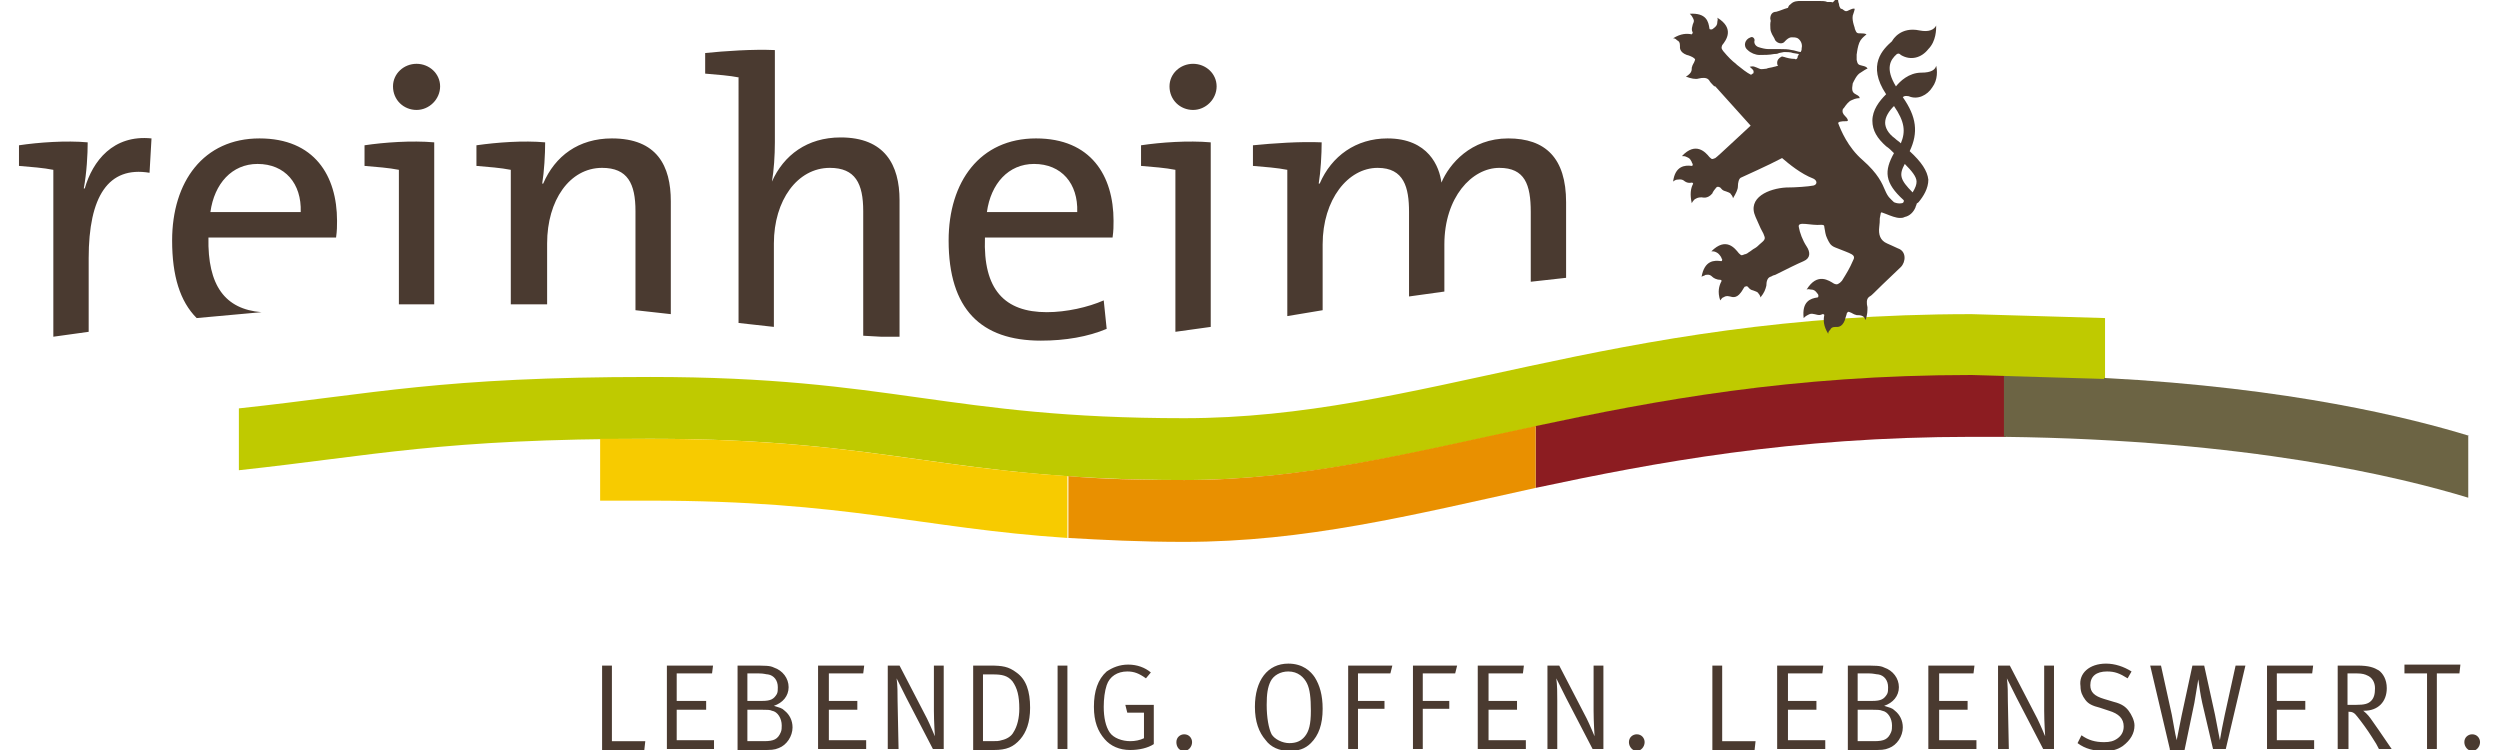
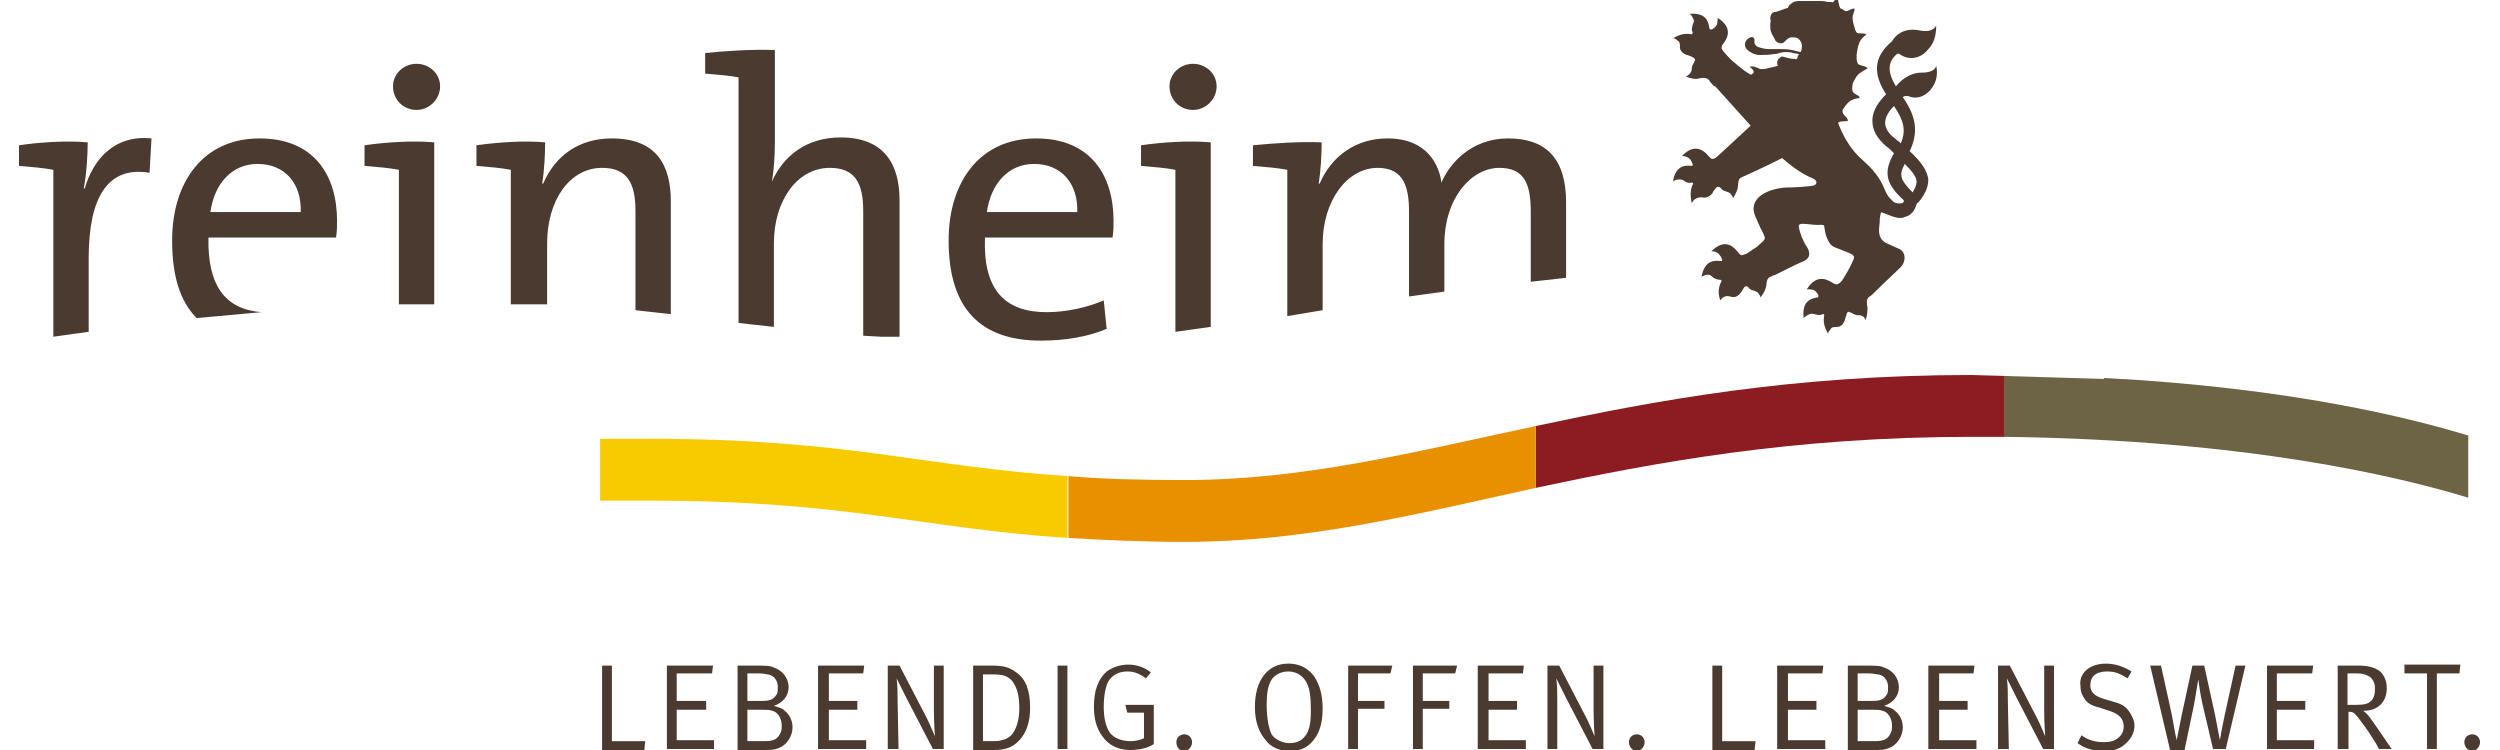
<svg xmlns="http://www.w3.org/2000/svg" xmlns:xlink="http://www.w3.org/1999/xlink" height="45" id="Ebene_1" style="enable-background:new 0 0 250.8 76.4;" version="1.1" viewBox="0 0 250.8 76.4" width="150" x="0px" xml:space="preserve" y="0px">
  <style type="text/css">
	.Schlagschatten{fill:none;}
	.Schein_x0020_nach_x0020_außen_x0020__x002D__x0020_5_x0020_Pt_x002E_{fill:none;}
	.Blauer_x0020_Neonrahmen{fill:none;stroke:#8AACDA;stroke-width:7;stroke-linecap:round;stroke-linejoin:round;}
	.Lichter_x0020_Chrom{fill:url(#SVGID_1_);stroke:#FFFFFF;stroke-width:0.363;stroke-miterlimit:1;}
	.Jive_GS{fill:#FFDD00;}
	.Alyssa_GS{fill:#A6D0E4;}
	.st0{fill-rule:evenodd;clip-rule:evenodd;fill:#4A3A30;}
	
		.st1{clip-path:url(#SVGID_00000135668780298843167550000005902246285712447151_);fill-rule:evenodd;clip-rule:evenodd;fill:#4A3A30;}
	.st2{fill-rule:evenodd;clip-rule:evenodd;fill:#BFCA00;}
	.st3{fill:#8C1C21;}
	.st4{fill:#F7CB00;}
	.st5{fill:#E99000;}
	.st6{fill:#6C6444;}
</style>
  <linearGradient gradientUnits="userSpaceOnUse" id="SVGID_1_" x1="0" x2="6.123234e-17" y1="0" y2="-1">
    <stop offset="0" style="stop-color:#656565" />
    <stop offset="0.618" style="stop-color:#1B1B1B" />
    <stop offset="0.629" style="stop-color:#545454" />
    <stop offset="0.983" style="stop-color:#3E3E3E" />
  </linearGradient>
  <path class="st0" d="M7,14.5c0,1.2-0.1,3.1-0.4,4.7h0.1c0.8-2.8,2.9-5.5,6.8-5.1l-0.2,3.5c-4.2-0.7-6.2,2.4-6.2,8.7v7.5l-3.6,0.5  V17.3c-1-0.2-2.3-0.3-3.5-0.4v-2.1C2,14.5,4.8,14.3,7,14.5 M42.3,14.5v16.5L38.7,31V17.3c-1-0.2-2.3-0.3-3.5-0.4v-2.1  C37.2,14.5,40,14.3,42.3,14.5z M53.6,14.5c0,1.2-0.1,3-0.3,4.2l0.1,0c1.2-2.8,3.6-4.6,7-4.6c4.6,0,6,2.8,6,6.4V32l-3.6-0.4V21.5  c0-2.8-0.8-4.4-3.4-4.4c-3.3,0-5.6,3.3-5.6,7.7V31L50.1,31V17.3c-1-0.2-2.3-0.3-3.5-0.4v-2.1C48.7,14.5,51.4,14.3,53.6,14.5z   M73.4,7.9c-1-0.2-2.3-0.3-3.5-0.4V5.4c2-0.2,4.8-0.4,7.1-0.3v9.4c0,1.3-0.1,2.9-0.3,4l0,0c1.2-2.7,3.6-4.5,7-4.5c4.5,0,6,2.8,6,6.4  v13.9h-1.9L86,34.2V21.5c0-2.8-0.8-4.4-3.4-4.4c-3.3,0-5.7,3.3-5.7,7.7v8.5l-3.6-0.4V7.9z M111.5,22.5c0,0.5,0,1-0.1,1.7h-13  c-0.2,5.3,2,7.6,6.3,7.6c2,0,4.2-0.5,5.8-1.2l0.3,2.9c-1.9,0.8-4.2,1.2-6.7,1.2c-6.1,0-9.4-3.2-9.4-10.2c0-6,3.2-10.4,8.9-10.4  C109.2,14.1,111.5,17.9,111.5,22.5z M121.4,14.5v18.8l-3.6,0.5V17.3c-1-0.2-2.3-0.3-3.5-0.4v-2.1C116.3,14.5,119.1,14.3,121.4,14.5z   M154,21.6c0-2.8-0.6-4.5-3.2-4.5c-2.8,0-5.6,3-5.6,7.8v4.8l-3.6,0.5v-8.6c0-2.5-0.5-4.5-3.2-4.5c-3,0-5.6,3.2-5.6,7.8v6.7l-3.6,0.6  V17.3c-1-0.2-2.3-0.3-3.5-0.4v-2.1c2-0.2,4.8-0.4,7-0.3c0,1.2-0.1,3-0.3,4.2l0.1,0c1.2-2.8,3.7-4.6,6.9-4.6c4.2,0,5.3,2.9,5.5,4.5  c0.8-1.9,3-4.5,6.8-4.5c3.8,0,5.9,2,5.9,6.5v7.7l-3.6,0.4V21.6z M122,8.8c0,1.3-1.1,2.4-2.4,2.4s-2.4-1-2.4-2.4  c0-1.3,1.1-2.3,2.4-2.3S122,7.5,122,8.8z M107.8,21.6c0.1-2.9-1.6-4.9-4.4-4.9c-2.6,0-4.4,2-4.8,4.9H107.8z M42.9,8.8  c0,1.3-1.1,2.4-2.4,2.4c-1.3,0-2.4-1-2.4-2.4c0-1.3,1.1-2.3,2.4-2.3C41.8,6.5,42.9,7.5,42.9,8.8z M28.7,21.6  c0.1-2.9-1.6-4.9-4.4-4.9c-2.6,0-4.4,2-4.8,4.9H28.7z M32.4,22.5c0,0.5,0,1-0.1,1.7h-13c-0.1,4.9,1.7,7.3,5.4,7.6l-6.6,0.6  c-1.7-1.7-2.5-4.3-2.5-7.9c0-6,3.2-10.4,8.9-10.4C30.1,14.1,32.4,17.9,32.4,22.5z" />
  <g>
    <defs>
      <rect height="76.4" id="SVGID_00000176760886274170017920000010729039247373050811_" width="250.8" x="0" y="0" />
    </defs>
    <clipPath id="SVGID_00000028284020936864616200000002940401621731826594_">
      <use style="overflow:visible;" xlink:href="#SVGID_00000176760886274170017920000010729039247373050811_" />
    </clipPath>
    <path d="   M249.1,75.6c0-0.5,0.4-0.8,0.8-0.8c0.5,0,0.8,0.4,0.8,0.8c0,0.5-0.4,0.9-0.8,0.9C249.5,76.5,249.1,76.1,249.1,75.6 M243,68.6v-0.9   h5.7l-0.1,0.9h-2.3v7.7h-1v-7.7H243z M238.2,68.6h-1v3.2h0.9c0.8,0,1.2-0.1,1.5-0.4c0.3-0.3,0.4-0.7,0.4-1.3c0-0.6-0.3-1.1-0.8-1.3   C239,68.7,238.7,68.6,238.2,68.6z M236.2,76.3v-8.5h2c1.2,0,1.7,0.2,2.2,0.5c0.4,0.3,0.8,0.9,0.8,1.8c0,1.4-0.9,2.3-2.3,2.3h-0.1   c0.4,0.3,0.7,0.7,0.9,1l0.7,1l1.3,1.9h-1.3c-0.2-0.4-0.3-0.6-0.7-1.2c-0.5-0.8-1.1-1.6-1.5-2.1c-0.3-0.4-0.5-0.5-0.9-0.5v3.8H236.2   z M229,76.3v-8.5h4.7l-0.1,0.8H230v2.8h2.9v0.9H230v3.1h3.8v0.9H229z M219.1,76.3l-2-8.5h1.1l1.1,5c0.2,1,0.3,1.8,0.5,2.6l0.5-2.5   l1.1-5.1h1.2l1.1,5c0.2,1,0.4,2.1,0.5,2.6c0.1-0.6,0.3-1.7,0.5-2.6l1.1-5h1l-2,8.5h-1.3l-1.1-4.7c-0.2-0.9-0.3-1.7-0.4-2.4   c-0.1,0.7-0.3,1.7-0.4,2.4l-1,4.8H219.1z M212.6,67.6c0.9,0,1.8,0.3,2.6,0.8l-0.4,0.7c-0.8-0.5-1.3-0.7-2.1-0.7   c-1.1,0-1.7,0.5-1.7,1.4c0,0.7,0.4,1.1,1.4,1.4l1,0.3c0.8,0.2,1.2,0.5,1.5,0.9c0.3,0.4,0.6,1,0.6,1.5c0,0.8-0.4,1.5-1.2,2.1   c-0.6,0.4-1.1,0.5-1.9,0.5c-1,0-1.9-0.2-2.7-0.8l0.4-0.8c0.7,0.5,1.4,0.7,2.3,0.7c0.6,0,1-0.1,1.4-0.4c0.4-0.3,0.6-0.7,0.6-1.2   c0-0.8-0.5-1.3-1.5-1.6l-0.9-0.3c-0.8-0.2-1.2-0.4-1.5-0.8c-0.3-0.4-0.5-0.8-0.5-1.4C209.8,68.6,210.9,67.6,212.6,67.6z    M201.6,76.3v-8.5h1.2l2.8,5.4c0.3,0.6,0.8,1.8,0.8,1.8s-0.1-1.5-0.1-2.6l0-4.6h1v8.5h-1.1l-2.7-5.2c-0.4-0.8-0.8-1.6-1-2   c0.1,0.7,0.1,1.5,0.1,2.3l0.1,4.9H201.6z M194.5,76.3v-8.5h4.7l-0.1,0.8h-3.5v2.8h2.9v0.9h-2.9v3.1h3.8v0.9H194.5z M188.8,72.3   h-1.5v3.2h1.7c1,0,1.4-0.2,1.7-0.9c0.1-0.2,0.1-0.5,0.1-0.7c0-0.7-0.4-1.4-1-1.5C189.6,72.3,189.2,72.3,188.8,72.3z M188.5,68.6   h-1.2v2.8h1.5c0.9,0,1.2-0.2,1.5-0.7c0.1-0.2,0.1-0.4,0.1-0.7c0-0.7-0.4-1.2-1-1.3C189.2,68.7,188.9,68.6,188.5,68.6z M186.3,76.3   v-8.5h1.2c1.7,0,2.1,0,2.5,0.2c0.9,0.3,1.5,1.1,1.5,2c0,0.9-0.6,1.6-1.5,1.9c0.6,0.2,0.8,0.2,1.1,0.5c0.5,0.4,0.8,1,0.8,1.7   c0,0.9-0.6,1.8-1.4,2.1c-0.5,0.2-0.7,0.2-1.9,0.2H186.3z M179.1,76.3v-8.5h4.7l-0.1,0.8h-3.5v2.8h2.9v0.9h-2.9v3.1h3.8v0.9H179.1z    M172.5,76.3v-8.5h1v7.7h3.4l-0.1,0.9H172.5z M164,75.6c0-0.5,0.4-0.8,0.8-0.8c0.5,0,0.8,0.4,0.8,0.8c0,0.5-0.4,0.9-0.8,0.9   C164.4,76.5,164,76.1,164,75.6z M155.7,76.3v-8.5h1.2l2.8,5.4c0.3,0.6,0.8,1.8,0.8,1.8s-0.1-1.5-0.1-2.6l0-4.6h1v8.5h-1.1l-2.7-5.2   c-0.4-0.8-0.8-1.6-1-2c0.1,0.7,0.1,1.5,0.1,2.3l0,4.9H155.7z M148.6,76.3v-8.5h4.7l-0.1,0.8h-3.5v2.8h2.9v0.9h-2.9v3.1h3.8v0.9   H148.6z M142,76.3v-8.5h4.5l-0.2,0.8H143v2.8h2.7v0.8H143v4.1H142z M135.4,76.3v-8.5h4.5l-0.2,0.8h-3.3v2.8h2.7v0.8h-2.7v4.1H135.4   z M131.2,69.6c-0.3-0.6-0.9-1.2-1.9-1.2c-0.8,0-1.5,0.4-1.8,1c-0.3,0.6-0.4,1.3-0.4,2.4c0,1.3,0.2,2.4,0.5,3   c0.3,0.5,1.1,0.9,1.8,0.9s1.2-0.2,1.6-0.7c0.4-0.5,0.6-1.2,0.6-2.6C131.6,71.1,131.5,70.2,131.2,69.6z M125.9,72   c0-2.7,1.3-4.4,3.4-4.4c1.5,0,2.3,0.8,2.7,1.4c0.5,0.8,0.8,1.8,0.8,3.2c0,1.6-0.4,2.7-1.2,3.5c-0.6,0.6-1.3,0.8-2.2,0.8   c-1,0-1.9-0.4-2.4-1.1C126.3,74.6,125.9,73.5,125.9,72z M117.9,75.6c0-0.5,0.4-0.8,0.8-0.8c0.5,0,0.8,0.4,0.8,0.8   c0,0.5-0.4,0.9-0.8,0.9C118.2,76.5,117.9,76.1,117.9,75.6z M113,67.7c0.9,0,1.7,0.3,2.3,0.8l-0.5,0.6c-0.7-0.5-1.2-0.7-1.9-0.7   c-1,0-1.8,0.5-2.1,1.4c-0.2,0.6-0.3,1.4-0.3,2.2c0,1.1,0.2,2,0.6,2.6c0.4,0.6,1.3,0.9,2.1,0.9c0.5,0,1-0.1,1.4-0.3v-2.6h-1.7   l-0.2-0.8h2.9v4c-0.6,0.4-1.5,0.6-2.4,0.6c-1.1,0-2-0.4-2.6-1.1c-0.7-0.8-1.1-1.8-1.1-3.3c0-1.6,0.4-2.8,1.3-3.6   C111.4,68,112.1,67.7,113,67.7z M106.8,76.3h-1v-8.5h1V76.3z M99.2,68.7h-1v6.8h0.9c0.5,0,0.7,0,1-0.1c0.5-0.1,1-0.4,1.2-0.8   c0.4-0.6,0.6-1.5,0.6-2.4c0-1.3-0.2-2.1-0.7-2.8C100.7,68.8,100.1,68.7,99.2,68.7z M97.2,76.3v-8.5h1.7c1.3,0,1.9,0.1,2.7,0.7   c1,0.7,1.4,1.9,1.4,3.6c0,1.5-0.4,2.5-1,3.2c-0.7,0.8-1.4,1.1-2.7,1.1H97.2z M88.5,76.3v-8.5h1.2l2.8,5.4c0.3,0.6,0.8,1.8,0.8,1.8   s-0.1-1.5-0.1-2.6l0-4.6h1v8.5h-1.1l-2.7-5.2c-0.4-0.8-0.8-1.6-1-2c0.1,0.7,0.1,1.5,0.1,2.3l0.1,4.9H88.5z M81.4,76.3v-8.5h4.7   l-0.1,0.8h-3.5v2.8h2.9v0.9h-2.9v3.1h3.8v0.9H81.4z M75.7,72.3h-1.5v3.2h1.7c1,0,1.4-0.2,1.7-0.9c0.1-0.2,0.1-0.5,0.1-0.7   c0-0.7-0.4-1.4-1-1.5C76.5,72.3,76.2,72.3,75.7,72.3z M75.4,68.6h-1.2v2.8h1.5c0.9,0,1.2-0.2,1.5-0.7c0.1-0.2,0.1-0.4,0.1-0.7   c0-0.7-0.4-1.2-1-1.3C76.1,68.7,75.9,68.6,75.4,68.6z M73.2,76.3v-8.5h1.2c1.7,0,2.1,0,2.5,0.2c0.9,0.3,1.5,1.1,1.5,2   c0,0.9-0.6,1.6-1.5,1.9c0.6,0.2,0.8,0.2,1.1,0.5c0.5,0.4,0.8,1,0.8,1.7c0,0.9-0.6,1.8-1.4,2.1c-0.5,0.2-0.7,0.2-1.9,0.2H73.2z    M66,76.3v-8.5h4.7l-0.1,0.8H67v2.8H70v0.9H67v3.1h3.8v0.9H66z M59.4,76.3v-8.5h1v7.7h3.4l-0.1,0.9H59.4z" style="clip-path:url(#SVGID_00000028284020936864616200000002940401621731826594_);fill-rule:evenodd;clip-rule:evenodd;fill:#4A3A30;" />
  </g>
-   <path class="st2" d="M118.7,42.6c24.2,0,42.8-10.6,80.2-10.6l13.6,0.4v6.3l-13.6-0.4c-37.4,0-56,10.6-80.2,10.6  c-24.2,0-29.7-4.2-54.4-4.2c-21.4,0-28,1.7-41.9,3.2v-6.3c13.9-1.5,20.5-3.2,41.9-3.2C89,38.4,94.5,42.6,118.7,42.6" />
  <path class="st0" d="M193.4,20.9C193.4,20.9,193.4,20.9,193.4,20.9" />
  <path class="st0" d="M195.3,6.7c-0.1,0.4-0.5,0.7-1.5,0.7c-1.3,0-2.2,0.9-2.6,1.4c-1.1-1.8-0.6-2.7,0.1-3.3c0.2-0.1,0.3,0,0.4,0.1  c1,0.6,2.1,0.3,2.8-0.6c0.8-0.8,0.8-2,0.8-2.4c-0.2,0.4-0.7,0.7-1.7,0.5c-1.9-0.4-2.7,0.9-2.8,1.1c-0.9,0.8-2.6,2.4-0.6,5.4  c-0.7,0.7-1.4,1.6-1.4,2.7c0,1,0.5,1.8,1.4,2.6c0.3,0.2,0.5,0.4,0.8,0.7c-1,1.8-1,3,1,4.8c0,0,0,0.1,0,0.1c0,0.1-0.1,0.2-0.2,0.2  c-0.1,0-0.3,0.1-0.8-0.1c-0.4-0.4-0.6-0.5-0.9-1.2c-0.3-0.7-0.7-1.7-2.3-3.1c-1.5-1.3-2.2-3-2.5-3.8c0,0,0,0,0,0  c0.1,0,0.1-0.1,0.2-0.1c0.4-0.1,0.7,0,0.8-0.1c0-0.1,0-0.2-0.3-0.5c-0.2-0.2-0.3-0.4-0.2-0.7c0,0,0.1-0.1,0.1-0.1  c0.2-0.3,0.5-0.7,0.8-0.8c0.4-0.2,0.7-0.2,0.8-0.2c0-0.1,0-0.2-0.4-0.4c-0.4-0.2-0.4-0.5-0.3-1.1c0.1-0.2,0.4-0.9,0.8-1.1  c0.3-0.2,0.6-0.4,0.7-0.4c0,0,0-0.2-0.5-0.3c-0.5-0.1-0.5-0.2-0.6-0.6c0-0.3,0-0.5,0-0.8v0c0,0.8,0-0.6,0.4-1.2  c0.2-0.3,0.5-0.5,0.6-0.6c0,0-0.1-0.1-0.5-0.1c-0.5,0-0.5,0-0.7-0.5c0.1,0.1-0.3-0.7-0.2-1.3c0.1-0.3,0.2-0.6,0.2-0.7  c0,0-0.1-0.1-0.5,0.1c-0.4,0.2-0.4,0.2-0.8-0.1c0,0,0,0-0.1,0c-0.1-0.1-0.2-0.3-0.2-0.5c-0.1-0.2-0.1-0.5-0.1-0.6c0,0-0.1,0-0.3,0.2  c-0.2,0.2-0.2,0.3-0.4,0.2c-0.1,0-0.1,0-0.2,0c0,0,0,0,0,0c0,0,0,0,0,0c0,0-0.1,0-0.1,0v0c0,0,0,0-0.1,0c-0.2-0.1-0.5-0.1-0.8-0.1  c-0.4,0-1.3,0-1.3,0c-0.2,0-0.4,0-0.6,0c-0.3,0-0.7,0-1,0.3c-0.1,0.1-0.2,0.1-0.3,0.4c-0.4,0.1-0.8,0.3-1.2,0.4  c-0.4,0-0.6,0.3-0.6,0.7c0.1,0.4,0,0.2,0,0.6c0,0.3,0,0.6,0.1,0.8c0.1,0.3,0.3,0.5,0.4,0.8c0.3,0.4,0.8,0.4,1,0.1  c0.2-0.2,0.4-0.4,0.7-0.4c0.2,0,0.4,0,0.6,0.1c0.3,0.2,0.5,0.6,0.4,1c0,0.2,0,0.2-0.1,0.4c-0.2,0-0.7-0.2-0.9-0.2  c-0.4-0.1-0.8-0.1-1.2-0.1C179,5,178.6,5,178.2,5c-0.3,0-0.7-0.1-1-0.2c-0.3-0.1-0.5-0.4-0.4-0.7c0-0.2-0.2-0.4-0.4-0.3  c-0.6,0.2-0.8,0.9-0.3,1.3c0.3,0.3,0.8,0.5,1.2,0.5c0.5,0,1,0,1.5-0.1c0.2,0,0.3,0,0.5-0.1c0.1,0,0.4-0.1,0.5-0.1  c0.2,0,0.7,0,0.9,0.1c0.1,0,0.5,0.1,0.6,0.1c0,0.1,0,0.1-0.1,0.2C181.2,6,181,6.1,180.9,6c-0.4,0-0.8-0.1-1.1-0.2  c-0.1,0-0.2-0.1-0.3,0c-0.2,0.1-0.4,0.3-0.4,0.6c0,0.1,0,0.2,0.1,0.3c-0.1,0-0.3,0.1-0.4,0.1c-0.3,0.1-0.6,0.1-0.8,0.2  c-0.2,0-0.5,0.1-0.7,0c-0.5-0.2-0.6-0.3-1-0.2c0.2,0.2,0.4,0.3,0.4,0.5c0,0.1,0,0.2-0.1,0.2c-0.1,0.1-0.1,0.1-0.2,0.1  c-0.4-0.2-0.9-0.6-1.4-1c0,0-0.1-0.1-0.1-0.1c-0.4-0.3-0.8-0.7-1.3-1.3c0,0,0,0,0,0c0,0,0,0,0,0c-0.2-0.3-0.2-0.3-0.1-0.6  c0.4-0.5,1.3-1.7-0.5-2.8c0.1,0.2,0,0.3,0,0.5c0,0.2-0.1,0.4-0.4,0.6c0,0-0.1,0.1-0.2,0.1c-0.1,0-0.2,0-0.2-0.1  c-0.1-0.7-0.3-1.6-2-1.5c0.1,0.1,0.2,0.2,0.3,0.4c0.1,0.2,0.2,0.3,0,0.7c0,0.1-0.2,0.5,0,0.8c0,0.1-0.1,0.2-0.1,0.2  c-0.5-0.1-1.1-0.1-1.9,0.4c0.2,0,0.3,0.1,0.4,0.2c0.2,0.1,0.3,0.2,0.3,0.6c0,0.1-0.1,0.6,0.7,0.9c0.1,0,0.6,0.2,0.7,0.3  c0.1,0.1,0.2,0.1,0.1,0.3c-0.1,0.3-0.2,0.3-0.3,0.7c0,0.2,0,0.4-0.2,0.6c-0.1,0.1-0.2,0.2-0.4,0.3c0.5,0.2,1,0.3,1.3,0.2  c0,0,0,0,0,0c0,0,0,0,0,0c0,0,0,0,0,0c0.4-0.1,0.8-0.1,1,0.1c0.2,0.2,0,0.1,0.5,0.6c0.1,0.1,0.1,0.1,0.2,0.1l3.6,4  c-1,0.9-3.3,3.1-3.6,3.3c-0.3,0.1-0.3,0.2-0.6-0.1c-0.4-0.5-1.4-1.6-2.8-0.1c0.2,0,0.3,0,0.5,0.1c0.2,0.1,0.3,0.1,0.5,0.5  c0,0,0,0.1,0.1,0.2c0,0.1,0,0.2-0.1,0.2c-0.7-0.1-1.7,0-1.9,1.6c0.1-0.1,0.3-0.2,0.4-0.2c0.2,0,0.4-0.1,0.7,0.1  c0.1,0.1,0.4,0.3,0.8,0.2c0.1,0,0.2,0.1,0.1,0.2c-0.2,0.4-0.3,1-0.1,1.9c0.1-0.2,0.2-0.3,0.3-0.4c0.2-0.1,0.3-0.2,0.7-0.2  c0.1,0,0.6,0.2,1.1-0.4c0-0.1,0.3-0.5,0.4-0.6c0.1-0.1,0.2-0.1,0.4,0c0.2,0.2,0.2,0.3,0.6,0.4c0.2,0.1,0.4,0.1,0.5,0.3  c0.1,0.1,0.2,0.3,0.2,0.4c0.3-0.5,0.5-0.9,0.5-1.2c0,0,0,0,0,0c0,0,0,0,0,0c0,0,0,0,0,0c0-0.4,0.1-0.8,0.3-0.9  c0.2-0.1,2.9-1.3,4.2-2c0.7,0.6,1.9,1.6,3.2,2.1c0.4,0.2,0.4,0.6,0,0.7c-0.5,0.1-1.8,0.2-2.8,0.2c-1.7,0.1-4,1-3.1,3  c0.7,1.6,0.4,0.9,0.8,1.7c0.1,0.3,0.2,0.4,0.1,0.6c-0.1,0.2-0.3,0.3-0.5,0.5c-0.1,0.1-0.3,0.3-0.5,0.4c-0.2,0.1-0.4,0.3-0.6,0.4  c0,0,0,0,0,0c-0.1,0.1-0.3,0.2-0.4,0.2c-0.3,0.1-0.3,0.2-0.6-0.1c-0.4-0.5-1.3-1.7-2.8-0.2c0.2,0,0.3,0,0.5,0.1  c0.2,0.1,0.3,0.2,0.5,0.5c0,0,0,0.1,0.1,0.2c0,0.1,0,0.2-0.1,0.2c-0.7-0.1-1.7-0.1-2,1.6c0.1-0.1,0.3-0.1,0.4-0.2  c0.2,0,0.4-0.1,0.7,0.2c0.1,0.1,0.4,0.3,0.8,0.3c0.1,0,0.2,0.1,0.1,0.2c-0.2,0.4-0.4,1-0.1,1.9c0.1-0.1,0.2-0.3,0.3-0.3  c0.2-0.1,0.3-0.2,0.7-0.1c0.1,0,0.6,0.3,1.1-0.4c0.1-0.1,0.3-0.5,0.4-0.6c0.1,0,0.2-0.1,0.3,0c0.2,0.2,0.2,0.3,0.6,0.4  c0.2,0.1,0.4,0.1,0.5,0.3c0.1,0.1,0.2,0.3,0.2,0.4c0.4-0.5,0.5-0.8,0.6-1.2c0,0,0,0,0,0c0,0,0,0,0,0c0,0,0,0,0,0  c0-0.4,0.1-0.8,0.4-0.9c0.3-0.1,0.1-0.1,0.5-0.2h0c1.2-0.6,2.2-1.1,2.9-1.4c0.7-0.3,0.7-0.9,0.3-1.5c-0.4-0.6-0.7-1.4-0.8-2  c-0.1-0.6,1.2-0.1,2.3-0.2c0.3,0,0.3,0.1,0.3,0.2c0.1,0.5,0.1,0.8,0.3,1.2c0.2,0.4,0.3,0.7,0.8,0.9c1.7,0.7,2.2,0.7,1.8,1.4  c-0.3,0.7-0.6,1.2-1.1,2c-0.1,0.1-0.1,0.1-0.2,0.2c-0.3,0.2-0.3,0.2-0.6,0.1c-0.5-0.3-1.7-1.2-2.8,0.6c0.2-0.1,0.3,0,0.5,0  c0.2,0,0.4,0.1,0.6,0.4c0,0,0.1,0.1,0.1,0.2c0,0.1,0,0.2-0.1,0.2c-0.7,0.1-1.6,0.4-1.4,2.1c0.1-0.1,0.2-0.2,0.4-0.3  c0.2-0.1,0.3-0.2,0.7-0.1c0.1,0,0.5,0.2,0.8,0c0.1,0,0.2,0,0.2,0.1c-0.1,0.5-0.1,1.1,0.4,1.9c0-0.2,0.1-0.3,0.2-0.4  c0.1-0.2,0.2-0.3,0.6-0.3c0.1,0,0.6,0.1,0.9-0.7c0-0.1,0.2-0.6,0.2-0.7c0.1-0.1,0.1-0.2,0.3-0.1c0.3,0.1,0.3,0.2,0.7,0.3  c0.2,0,0.4,0,0.6,0.1c0.2,0.1,0.2,0.2,0.3,0.4c0.2-0.5,0.2-1,0.2-1.3c0,0,0,0,0,0c0,0,0,0,0,0c0,0,0,0,0,0c-0.1-0.4-0.1-0.8,0.1-1  c0.2-0.2,0.1,0,0.6-0.5c0,0,0.1-0.1,0.1-0.1c0.9-0.9,2.2-2.1,2.6-2.5c0.5-0.5,0.6-1.6-0.3-1.9c-0.9-0.4-0.4-0.2-1.1-0.5  c-0.7-0.3-0.9-0.9-0.8-1.7c0.1-0.8,0-0.7,0.1-1.1c0.1-0.5,0-0.4,0.6-0.2c0,0,0,0,0,0c0.5,0.2,1,0.4,1.4,0.4c0.2,0,0.3,0,0.5-0.1  c0.5-0.1,0.9-0.5,1.1-1c0-0.1,0.1-0.2,0.1-0.3c0-0.1,0.1-0.1,0.2-0.2c0.5-0.6,1-1.4,1-2.3c-0.1-0.9-0.7-1.8-1.9-2.9  c0.9-1.9,0.7-3.5-0.7-5.5c0.2-0.2,0.5-0.1,0.6-0.1c0.9,0.4,1.9-0.1,2.4-0.9C195.5,8.1,195.4,7.1,195.3,6.7 M191.1,14.1  c-0.7-0.5-1-1.1-1-1.6c0-0.6,0.4-1.2,0.9-1.7c1.1,1.6,1.2,2.6,0.7,3.8C191.5,14.4,191.3,14.3,191.1,14.1z M192.1,16.7  c0.7,0.7,1.2,1.3,1.2,1.8c0,0.3-0.1,0.6-0.4,1.1C191.6,18.3,191.5,17.8,192.1,16.7z" />
  <path class="st3" d="M198.9,38.2c-18.4,0-32.2,2.6-44.4,5.2v6.3c12.2-2.6,26.1-5.2,44.4-5.2c1.2,0,2.3,0,3.5,0v-6.2L198.9,38.2" />
  <path class="st4" d="M64.3,44.7l-5.1,0V51l5.1,0c20.1,0,27.5,2.8,42.5,3.8v-6.3C91.8,47.5,84.4,44.7,64.3,44.7" />
  <path class="st5" d="M118.7,48.9c-4.5,0-8.4-0.1-11.8-0.4v6.3c3.5,0.2,7.3,0.4,11.8,0.4c12.3,0,23.1-2.7,35.8-5.5v-6.3  C141.8,46.1,130.9,48.9,118.7,48.9" />
  <path class="st6" d="M249.6,44.4c-5.9-1.8-18.1-4.9-37.2-5.9v0.1l-10.2-0.3v6.2c24.9,0.3,40.4,4.1,47.3,6.2V44.4" />
</svg>